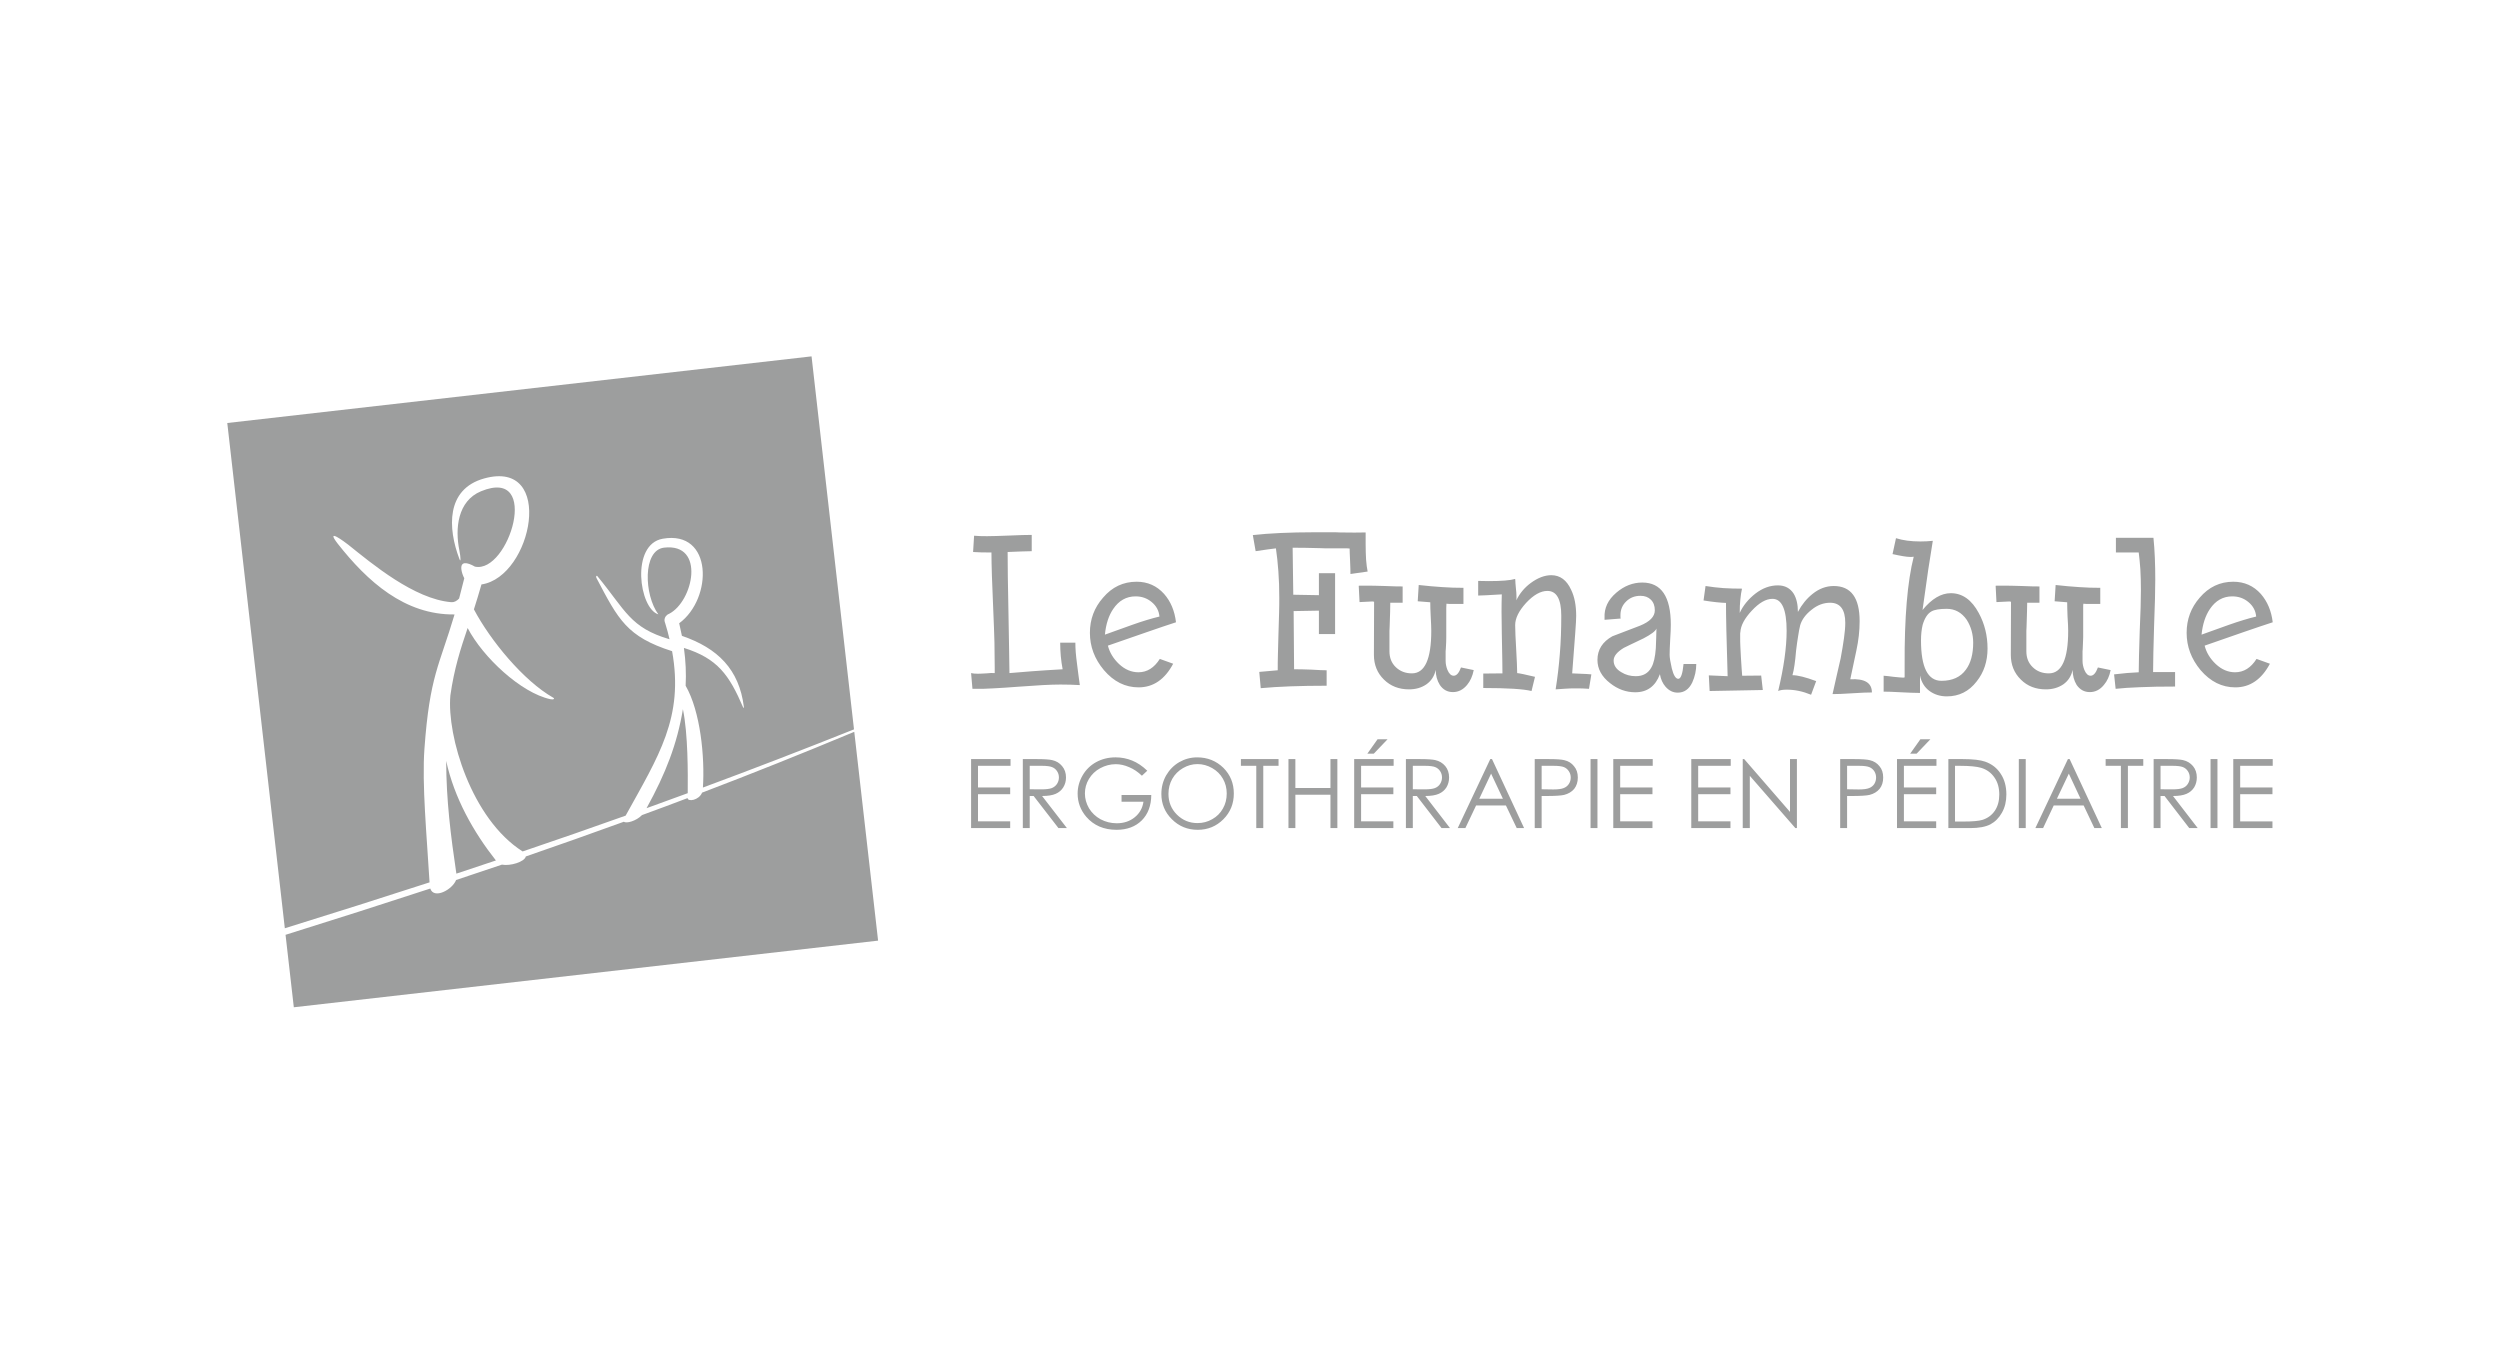
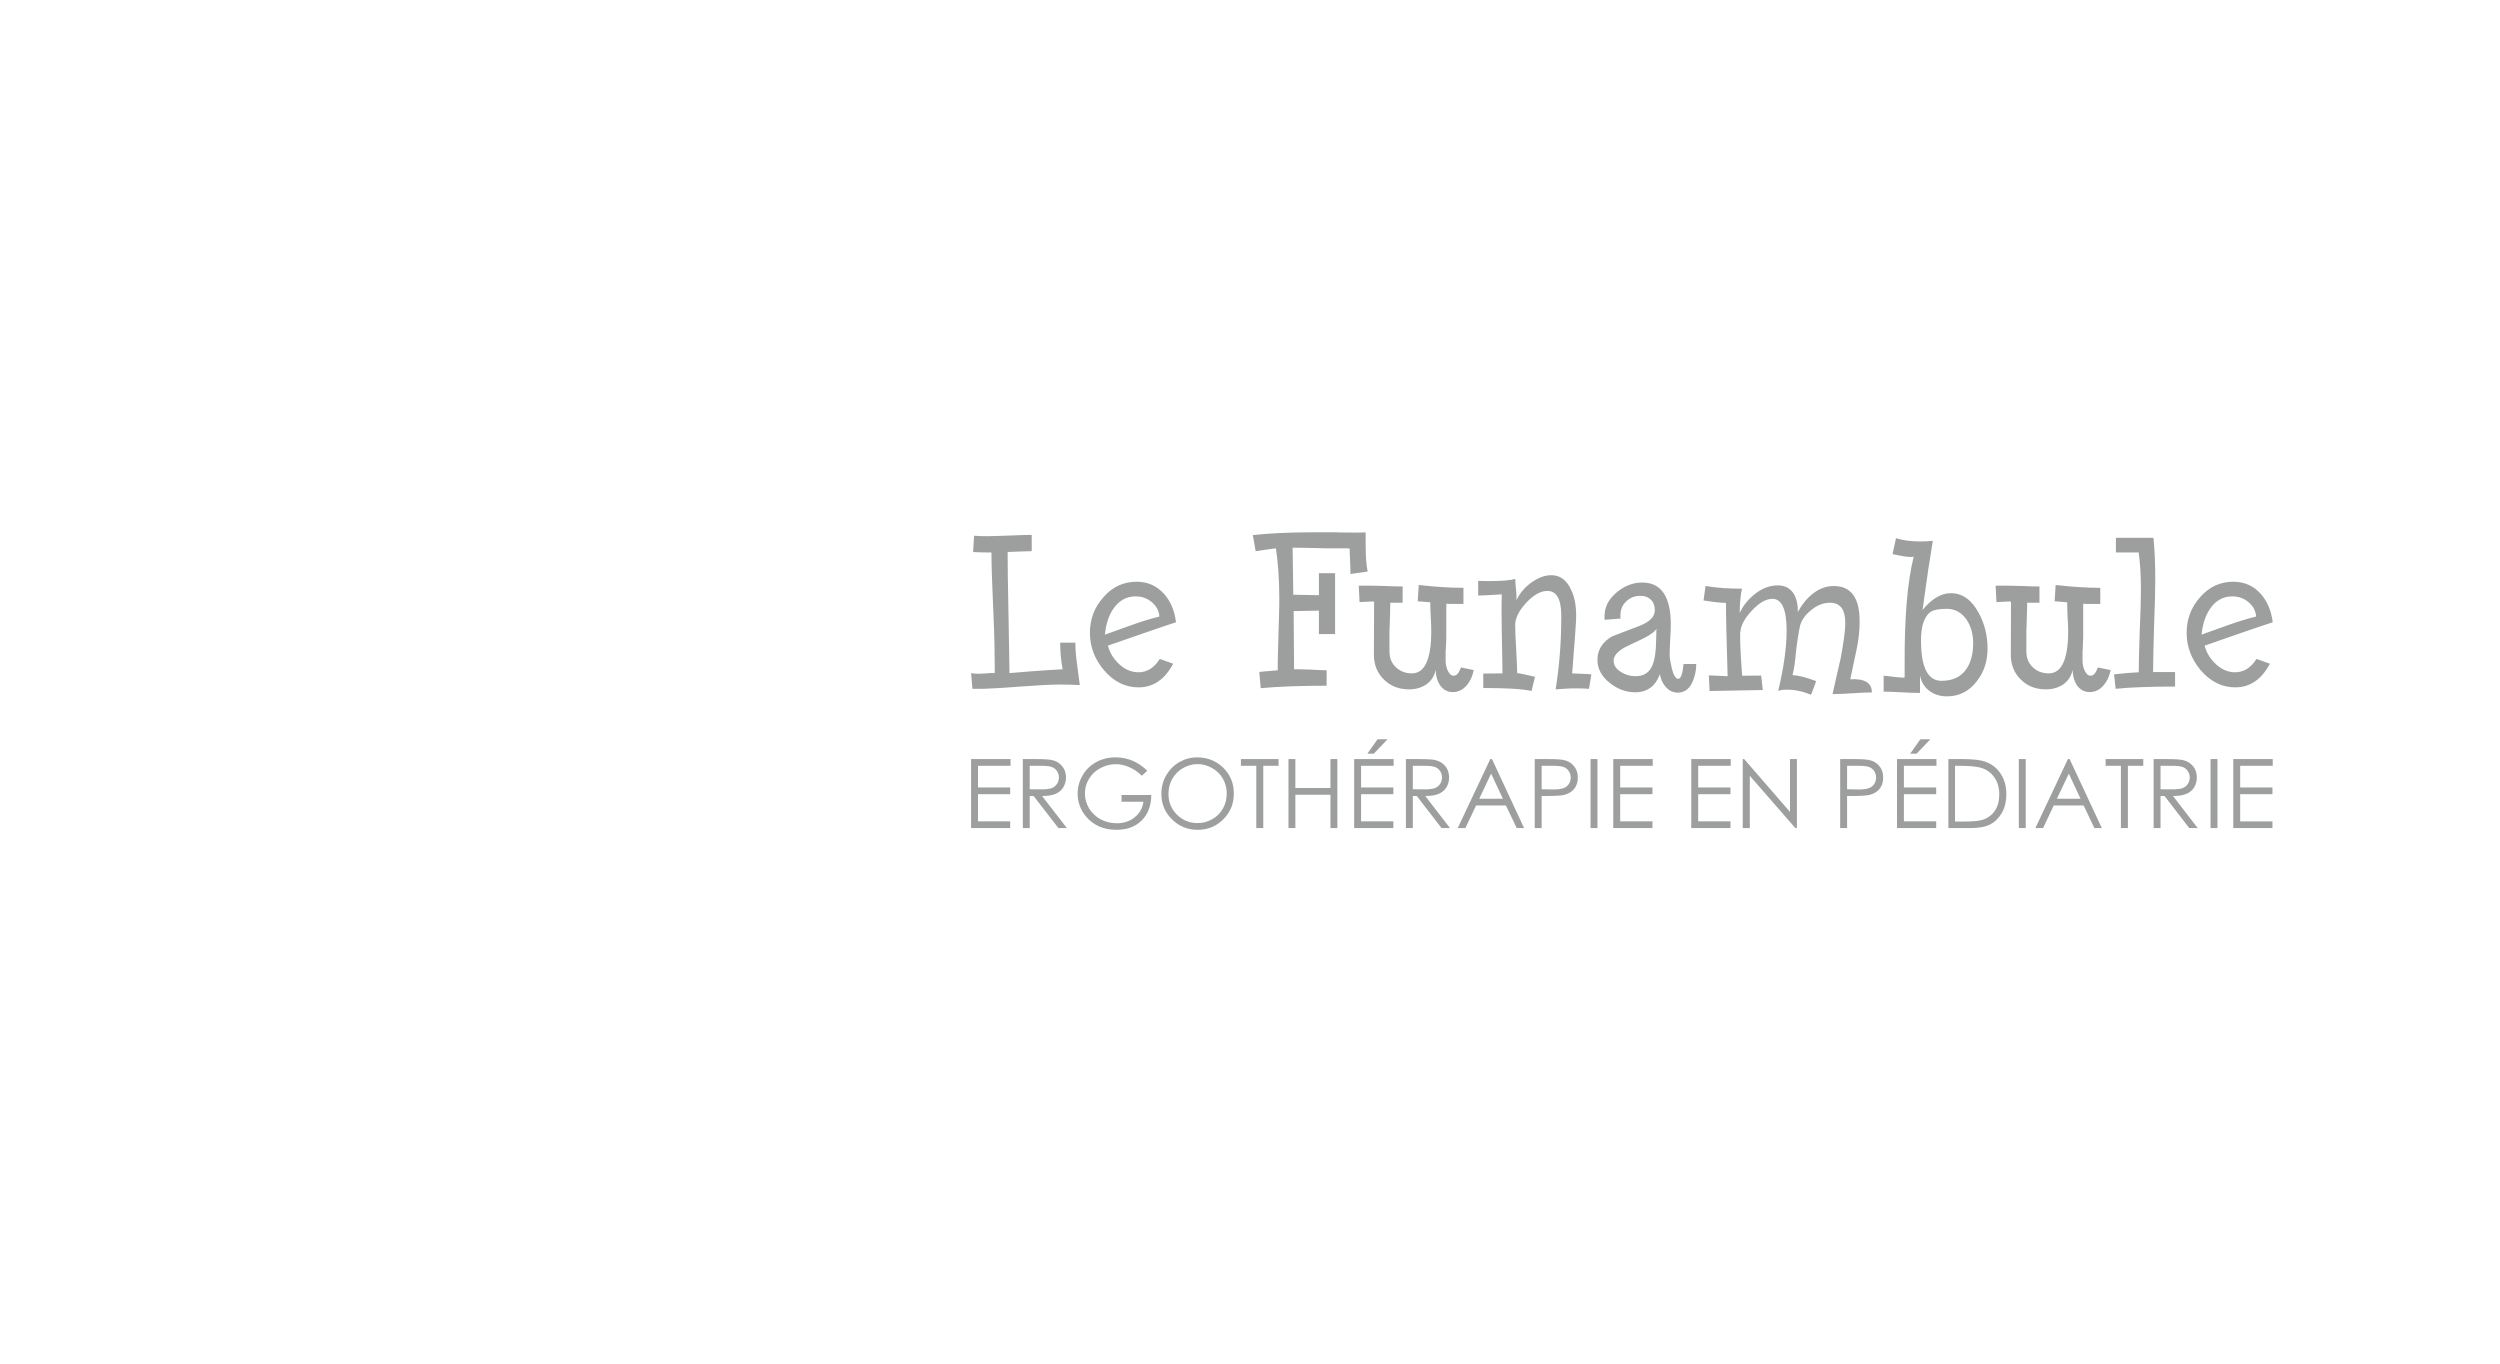
<svg xmlns="http://www.w3.org/2000/svg" xml:space="preserve" width="275px" height="150px" version="1.1" style="shape-rendering:geometricPrecision; text-rendering:geometricPrecision; image-rendering:optimizeQuality; fill-rule:evenodd; clip-rule:evenodd" viewBox="0 0 27500 15000">
  <defs>
    <style type="text/css">
   
    .fil0 {fill:none}
    .fil1 {fill:#9D9E9E}
    .fil2 {fill:#9D9E9E;fill-rule:nonzero}
   
  </style>
  </defs>
  <g id="Plan_x0020_1">
    <rect class="fil0" width="27500" height="15000" />
    <g id="_1153843312">
-       <path class="fil1" d="M2500 4653l6427 -733 467 4103c-566,226 -1117,438 -1662,640 22,-334 -27,-838 -190,-1120 7,-134 1,-272 -19,-416 370,116 498,296 653,658 1,6 7,-1 7,-7 -52,-417 -289,-648 -680,-783l-2 -1c-9,-45 -19,-91 -30,-138 371,-272 373,-1028 -181,-930 -355,62 -260,769 -48,832 -157,-212 -175,-706 63,-734 459,-53 321,595 53,729 -14,5 -26,15 -34,26l-1 1 0 0c-13,18 -19,43 -8,70l1 1 0 1 1 2 0 1c19,61 35,120 48,177 -435,-128 -482,-316 -792,-692 -7,-13 -23,-4 -11,20 240,457 334,644 831,803 132,730 -150,1155 -511,1809 -378,135 -755,266 -1133,394 -563,-357 -835,-1270 -795,-1716 42,-296 112,-512 190,-742 167,321 586,713 909,783 37,8 52,-5 33,-16 -326,-185 -692,-629 -873,-972 27,-85 55,-175 83,-274 560,-83 816,-1384 30,-1166 -424,118 -400,551 -273,885 17,47 16,-11 0,-94 -49,-239 -20,-543 238,-650 666,-274 306,909 -67,829 -85,-49 -163,-64 -148,37 4,26 15,61 31,91 -20,81 -39,155 -57,223 -27,28 -55,43 -87,40 -406,-34 -869,-421 -1131,-631 -36,-28 -262,-199 -116,-11 324,412 735,784 1284,777 -168,567 -273,674 -331,1474 -29,395 26,965 56,1473 -520,169 -1048,336 -1592,505l-633 -5558zm6897 3397l262 2297 -6427 733 -91 -797c544,-170 1073,-339 1592,-509 40,122 244,12 284,-94 169,-56 337,-113 504,-169 90,18 250,-30 263,-90 361,-125 720,-251 1079,-382 26,22 135,-7 199,-73 167,-61 334,-123 502,-187 0,43 124,26 159,-60 549,-209 1104,-431 1674,-669zm-3942 1415c-144,49 -289,97 -435,145 -62,-419 -111,-806 -112,-1240 89,408 300,782 547,1095zm1657 -575c212,-384 337,-709 400,-1089 57,274 55,709 53,924 -151,56 -302,111 -453,165z" />
      <path class="fil2" d="M10682 8350l434 0 0 74 -358 0 0 238 354 0 0 74 -354 0 0 299 354 0 0 74 -430 0 0 -759zm569 0l151 0c84,0 141,4 171,11 46,10 82,32 110,66 29,34 43,76 43,125 0,41 -10,77 -30,109 -19,31 -47,55 -83,71 -36,16 -86,24 -150,24l273 353 -93 0 -273 -353 -43 0 0 353 -76 0 0 -759zm76 74l0 258 131 1c50,0 88,-5 112,-14 24,-10 43,-25 57,-46 14,-22 21,-45 21,-71 0,-26 -7,-49 -21,-70 -14,-21 -32,-35 -55,-44 -22,-9 -59,-14 -111,-14l-134 0zm1293 54l-59 55c-43,-41 -89,-73 -140,-94 -50,-22 -99,-33 -147,-33 -60,0 -117,15 -171,44 -54,29 -95,69 -125,119 -30,50 -44,103 -44,159 0,57 15,111 45,163 31,51 73,91 127,121 55,29 114,44 178,44 78,0 144,-22 198,-66 54,-44 86,-101 96,-171l-241 0 0 -74 327 0c-1,118 -36,211 -105,280 -69,68 -161,103 -277,103 -140,0 -251,-48 -333,-143 -63,-74 -95,-159 -95,-256 0,-71 19,-138 55,-200 36,-62 85,-110 148,-145 64,-35 135,-53 214,-53 65,0 125,12 182,35 57,23 113,60 167,112zm549 -147c114,0 210,39 288,115 77,77 115,171 115,283 0,111 -38,206 -115,283 -77,77 -171,116 -282,116 -112,0 -207,-39 -284,-116 -78,-77 -116,-170 -116,-279 0,-73 17,-140 52,-203 36,-62 84,-111 144,-146 61,-35 127,-53 198,-53zm3 74c-56,0 -109,15 -159,44 -50,29 -90,69 -118,118 -28,50 -42,105 -42,166 0,90 31,166 93,228 63,62 138,93 226,93 59,0 113,-14 163,-43 50,-28 89,-67 117,-117 28,-49 42,-104 42,-165 0,-60 -14,-114 -42,-163 -28,-49 -67,-88 -118,-117 -51,-29 -105,-44 -162,-44zm478 19l0 -74 414 0 0 74 -168 0 0 685 -77 0 0 -685 -169 0zm523 -74l76 0 0 318 386 0 0 -318 76 0 0 759 -76 0 0 -367 -386 0 0 367 -76 0 0 -759zm723 0l434 0 0 74 -358 0 0 238 355 0 0 74 -355 0 0 299 355 0 0 74 -431 0 0 -759zm257 -218l110 0 -151 158 -71 0 112 -158zm312 218l151 0c85,0 142,4 172,11 45,10 81,32 110,66 28,34 42,76 42,125 0,41 -10,77 -29,109 -20,31 -47,55 -84,71 -36,16 -86,24 -149,24l272 353 -93 0 -272 -353 -44 0 0 353 -76 0 0 -759zm76 74l0 258 131 1c51,0 88,-5 112,-14 25,-10 44,-25 57,-46 14,-22 21,-45 21,-71 0,-26 -7,-49 -21,-70 -14,-21 -32,-35 -54,-44 -23,-9 -60,-14 -112,-14l-134 0zm871 -74l353 759 -81 0 -119 -249 -328 0 -118 249 -84 0 358 -759 19 0zm-10 160l-130 276 260 0 -130 -276zm480 -160l151 0c87,0 145,4 175,12 44,10 79,32 106,66 28,33 42,74 42,125 0,50 -14,92 -40,125 -27,32 -64,54 -111,66 -35,8 -99,12 -193,12l-54 0 0 353 -76 0 0 -759zm76 74l0 258 128 2c52,0 90,-5 114,-15 24,-9 43,-24 57,-45 14,-21 21,-45 21,-71 0,-26 -7,-49 -21,-70 -14,-21 -32,-36 -54,-45 -23,-9 -60,-14 -111,-14l-134 0zm538 -74l76 0 0 759 -76 0 0 -759zm250 0l434 0 0 74 -358 0 0 238 355 0 0 74 -355 0 0 299 355 0 0 74 -431 0 0 -759zm858 0l434 0 0 74 -358 0 0 238 355 0 0 74 -355 0 0 299 355 0 0 74 -431 0 0 -759zm566 759l0 -759 16 0 504 581 0 -581 76 0 0 759 -17 0 -501 -575 0 575 -78 0zm1072 -759l151 0c86,0 145,4 175,12 43,10 79,32 106,66 28,33 41,74 41,125 0,50 -13,92 -40,125 -27,32 -63,54 -110,66 -35,8 -99,12 -193,12l-54 0 0 353 -76 0 0 -759zm76 74l0 258 128 2c52,0 90,-5 114,-15 24,-9 43,-24 57,-45 13,-21 20,-45 20,-71 0,-26 -7,-49 -20,-70 -14,-21 -32,-36 -55,-45 -22,-9 -59,-14 -110,-14l-134 0zm549 -74l434 0 0 74 -358 0 0 238 355 0 0 74 -355 0 0 299 355 0 0 74 -431 0 0 -759zm257 -218l110 0 -151 158 -71 0 112 -158zm308 977l0 -759 157 0c114,0 196,10 247,28 74,26 131,70 172,134 42,63 62,139 62,227 0,76 -16,143 -49,201 -32,57 -75,100 -127,128 -53,27 -126,41 -221,41l-241 0zm73 -72l87 0c105,0 177,-6 217,-19 57,-19 102,-52 135,-101 32,-48 48,-107 48,-177 0,-73 -17,-136 -53,-187 -35,-52 -84,-88 -147,-107 -47,-14 -125,-22 -234,-22l-53 0 0 613zm702 -687l76 0 0 759 -76 0 0 -759zm559 0l354 759 -82 0 -118 -249 -329 0 -117 249 -85 0 358 -759 19 0zm-9 160l-131 276 260 0 -129 -276zm405 -86l0 -74 414 0 0 74 -169 0 0 685 -77 0 0 -685 -168 0zm528 -74l151 0c85,0 142,4 172,11 45,10 81,32 110,66 28,34 42,76 42,125 0,41 -10,77 -29,109 -20,31 -47,55 -84,71 -36,16 -86,24 -149,24l272 353 -93 0 -272 -353 -44 0 0 353 -76 0 0 -759zm76 74l0 258 131 1c51,0 88,-5 112,-14 25,-10 44,-25 57,-46 14,-22 21,-45 21,-71 0,-26 -7,-49 -21,-70 -14,-21 -32,-35 -54,-44 -23,-9 -60,-14 -112,-14l-134 0zm550 -74l76 0 0 759 -76 0 0 -759zm250 0l434 0 0 74 -358 0 0 238 355 0 0 74 -355 0 0 299 355 0 0 74 -431 0 0 -759z" />
      <path class="fil2" d="M11878 7536c-70,-4 -141,-6 -213,-6 -52,0 -117,2 -194,6 -77,5 -167,11 -271,18 -104,8 -195,14 -274,18 -78,5 -143,6 -195,5l-34 0 -15 -173c19,5 44,7 75,7 8,0 19,0 35,-1 15,-1 35,-2 59,-3 19,-2 36,-3 51,-4 15,0 28,0 40,1l0 -56c0,-80 -1,-173 -3,-279 -3,-106 -7,-225 -13,-356 -13,-291 -20,-503 -20,-636l-37 0c-26,0 -52,-1 -79,-1 -28,-1 -56,-2 -86,-4l11 -179c22,2 45,3 69,4 24,0 48,1 73,1 55,0 138,-3 247,-7 108,-5 190,-7 245,-7l0 179c-31,0 -69,1 -114,3 -44,1 -94,3 -151,6 0,72 1,163 2,272 2,110 4,242 7,395 3,159 5,292 7,401 1,109 3,197 4,264 67,-6 148,-12 245,-20 96,-7 210,-15 340,-22 -18,-94 -27,-192 -27,-293l167 0c0,31 1,66 4,105 3,39 8,81 14,127 6,39 11,78 15,118 5,39 10,79 16,117zm1058 -691c-86,28 -191,63 -314,106 -124,43 -269,93 -435,151 19,76 60,143 122,202 65,61 137,91 214,91 95,0 173,-49 235,-147l147 53c-92,173 -219,260 -380,260 -147,0 -274,-63 -382,-190 -103,-123 -154,-259 -154,-410 0,-148 48,-277 145,-387 99,-117 222,-175 369,-175 121,0 222,45 302,134 73,83 116,186 131,312zm-182 -63c-6,-64 -34,-117 -85,-159 -50,-42 -109,-63 -177,-63 -103,0 -185,47 -247,139 -49,72 -80,166 -91,282l298 -107c59,-21 113,-39 163,-54 50,-15 96,-28 139,-38zm2290 -495l-189 27c0,-16 0,-36 -1,-60 -1,-24 -2,-51 -3,-81 -2,-39 -3,-70 -4,-93 -1,-23 -1,-38 -1,-46 -7,-1 -15,-2 -24,-2 -9,0 -19,0 -29,0l-69 0 -86 0c-16,0 -34,0 -51,0 -18,0 -36,-1 -56,-2 -66,-2 -125,-3 -177,-4 -52,0 -96,-1 -135,-1l7 517 282 5 0 -242 178 0 0 670 -178 0 0 -258 -278 5 5 640 24 0c19,0 43,0 70,1 28,1 60,2 97,3 77,5 133,7 167,7l0 170c-290,0 -532,9 -725,27l-16 -179 203 -18c0,-48 0,-105 2,-171 1,-67 4,-142 6,-227 3,-90 6,-168 7,-234 2,-67 2,-122 2,-165 0,-104 -3,-202 -10,-292 -6,-90 -16,-174 -27,-252 -26,3 -56,7 -93,12 -36,6 -79,12 -130,19l-31 -177c91,-10 192,-18 305,-23 113,-5 237,-8 372,-8l107 0 78 0c15,0 30,0 47,0 16,0 32,1 49,2 120,2 215,2 283,0l0 123c0,68 2,127 5,178 4,52 10,95 17,129zm1167 1084c-13,67 -38,121 -73,163 -43,52 -95,79 -156,79 -61,0 -109,-27 -144,-79 -30,-48 -45,-103 -45,-165 -15,68 -49,121 -103,159 -54,37 -118,55 -190,55 -111,0 -203,-35 -276,-107 -74,-72 -111,-163 -111,-273l2 -584 -18 -3c-19,0 -66,3 -142,7l-9 -179c5,-2 12,-2 22,-2l23 0 48 0c21,0 48,0 81,1 32,1 70,2 113,3 43,2 81,3 114,4 34,0 61,1 82,1l0 179 -136 0c0,46 -2,135 -7,267 -1,15 -2,29 -2,42 0,14 0,27 0,39l0 72 0 114c0,72 23,130 70,175 47,45 106,68 177,68 142,0 213,-156 213,-468 0,-34 -2,-86 -6,-157 -2,-34 -3,-65 -4,-91 0,-28 -1,-49 -1,-66l-138 -11 11 -179c91,10 176,18 257,23 81,6 159,8 235,8l0 177 -116 0 -42 0c-15,0 -25,-1 -29,-2 -1,7 -2,23 -2,47l0 76 0 246c0,15 -1,33 -1,54 -1,21 -2,46 -4,76 -1,8 -2,15 -2,23 0,6 0,12 0,18l0 35 0 54c0,33 7,66 20,99 18,43 41,64 69,64 31,0 58,-30 80,-91l140 29zm1294 47l-26 159c-24,-2 -48,-3 -71,-4 -23,0 -47,-1 -72,-1 -44,0 -85,1 -123,4 -38,2 -72,4 -101,7 20,-126 36,-256 46,-388 11,-132 16,-273 16,-422 0,-182 -51,-273 -153,-273 -74,0 -152,44 -234,132 -80,88 -120,169 -120,244 0,30 1,67 3,111 3,44 5,95 8,153 3,63 6,115 8,158 2,43 3,78 3,106 24,2 89,15 196,41l-38 156c-89,-22 -266,-33 -531,-33l0 -159 211 -2c0,-50 -2,-194 -7,-435 -4,-176 -4,-321 0,-434 -145,9 -232,13 -260,13l0 -161 116 2c141,0 238,-8 291,-24 1,12 3,27 3,47 1,19 3,42 6,67 3,25 5,48 5,68 1,20 1,38 -1,53 36,-75 88,-138 158,-190 78,-57 153,-86 226,-86 97,0 170,54 219,162 37,76 55,171 55,286 0,29 -3,94 -11,197 -7,103 -18,248 -33,435 71,3 124,5 160,7 36,3 53,4 51,4zm1154 -114c0,71 -15,139 -44,203 -36,75 -89,112 -160,112 -51,0 -95,-21 -134,-65 -32,-37 -53,-83 -62,-138 -49,132 -139,199 -271,199 -101,0 -194,-34 -278,-101 -92,-72 -138,-157 -138,-255 0,-112 55,-199 164,-260l303 -116c109,-44 164,-100 164,-170 0,-48 -14,-87 -43,-116 -29,-29 -67,-43 -115,-43 -62,0 -114,20 -156,61 -43,41 -64,92 -64,151l0 20c0,9 1,15 3,18l-178 14 0 -23c-5,-106 38,-197 129,-275 87,-75 183,-112 286,-112 209,0 314,155 314,464 0,37 -2,92 -7,165 -4,75 -6,130 -6,166 0,31 8,81 24,150 19,76 43,114 71,114 28,0 48,-54 58,-163l140 0zm-438 -390c-10,28 -58,64 -142,108 -68,32 -121,57 -157,75 -36,17 -57,27 -61,30 -74,45 -111,91 -111,139 0,53 29,97 86,129 46,29 99,43 158,43 79,0 136,-32 171,-96 26,-45 42,-115 49,-211 2,-37 3,-74 4,-109 1,-36 2,-72 3,-108zm2370 703c-24,0 -53,1 -89,2 -35,2 -78,4 -127,7 -48,3 -91,5 -127,7 -37,1 -67,2 -90,2 14,-67 29,-132 44,-196 15,-63 30,-129 45,-196 16,-85 28,-160 37,-224 9,-64 14,-120 14,-168 0,-147 -56,-221 -167,-221 -71,0 -139,25 -202,76 -67,52 -109,110 -127,172 -8,32 -15,70 -22,116 -8,45 -15,99 -23,162 -10,122 -23,213 -40,271 57,0 143,21 261,65l-56 150c-92,-38 -181,-56 -267,-56 -43,0 -75,5 -95,15 62,-259 93,-480 93,-662 0,-235 -52,-352 -156,-352 -71,0 -146,43 -227,130 -80,85 -122,164 -126,237 -2,3 -2,12 -2,27l0 38c0,26 0,56 2,91 1,35 3,74 6,118 3,49 6,91 8,125 2,34 4,61 6,80l209 -2 18 159 -585 11 -9 -172 207 9c-6,-206 -11,-375 -14,-507 -3,-132 -4,-232 -4,-299 -61,-2 -143,-10 -247,-27l22 -159c67,11 133,18 197,23 65,4 132,6 204,6 -8,35 -14,74 -18,118 -5,44 -7,93 -7,149 37,-81 95,-152 173,-213 78,-60 160,-90 247,-90 77,0 135,31 174,92 31,52 46,119 46,200 43,-81 97,-147 161,-198 72,-58 150,-87 233,-87 190,0 285,129 285,387 0,105 -12,212 -36,323l-67 316c159,-9 238,39 238,145zm1272 -484c0,142 -40,263 -120,363 -84,109 -193,164 -328,164 -75,0 -139,-21 -193,-61 -53,-40 -87,-96 -102,-168l0 191 -17 0c-46,0 -110,-3 -192,-7 -87,-5 -151,-7 -191,-7l0 -175c12,0 27,2 45,4 17,2 39,5 64,8 24,3 45,5 62,6 18,2 33,3 45,3l15 -3 0 -134c-3,-524 31,-922 100,-1193 -3,1 -10,2 -22,2l-22 0c-18,0 -42,-3 -73,-8 -32,-5 -70,-13 -116,-23l38 -175c75,24 165,36 268,36 44,0 90,-2 137,-7 -14,85 -31,190 -50,316 -18,125 -39,274 -63,445 101,-124 205,-185 311,-185 127,0 230,73 308,219 64,118 96,248 96,389zm-158 -62c0,-94 -24,-179 -71,-253 -56,-81 -130,-121 -220,-121 -80,0 -137,10 -169,29 -42,24 -74,73 -96,148 -12,51 -18,107 -18,170 0,297 75,445 225,445 120,0 210,-41 269,-123 53,-71 80,-170 80,-295zm1512 300c-13,67 -38,121 -74,163 -42,52 -94,79 -155,79 -61,0 -109,-27 -145,-79 -29,-48 -44,-103 -44,-165 -15,68 -49,121 -103,159 -55,37 -118,55 -191,55 -111,0 -203,-35 -275,-107 -74,-72 -111,-163 -111,-273l2 -584 -18 -3c-19,0 -67,3 -142,7l-9 -179c4,-2 12,-2 22,-2l22 0 49 0c21,0 48,0 80,1 33,1 71,2 114,3 43,2 81,3 114,4 33,0 61,1 81,1l0 179 -135 0c0,46 -3,135 -7,267 -1,15 -2,29 -2,42 0,14 0,27 0,39l0 72 0 114c0,72 23,130 70,175 46,45 105,68 177,68 142,0 213,-156 213,-468 0,-34 -2,-86 -7,-157 -1,-34 -2,-65 -3,-91 -1,-28 -1,-49 -1,-66l-138 -11 11 -179c91,10 176,18 257,23 81,6 159,8 234,8l0 177 -115 0 -42 0c-15,0 -25,-1 -29,-2 -2,7 -2,23 -2,47l0 76 0 246c0,15 -1,33 -2,54 0,21 -1,46 -3,76 -1,8 -2,15 -2,23 0,6 0,12 0,18l0 35 0 54c0,33 7,66 20,99 18,43 41,64 69,64 31,0 58,-30 80,-91l140 29zm709 181c-148,0 -276,2 -384,7 -109,4 -198,10 -270,18l-17 -159c50,-6 98,-11 143,-15 45,-3 88,-6 128,-8 0,-46 1,-107 3,-182 2,-75 5,-165 8,-270 9,-198 13,-348 13,-450 0,-85 -2,-162 -6,-230 -5,-69 -11,-131 -18,-186l-251 0 0 -161 413 0c14,137 20,290 20,459 0,114 -4,285 -13,510 -3,113 -6,212 -8,297 -2,84 -3,154 -3,211l242 0 0 159zm1074 -707c-86,28 -191,63 -315,106 -123,43 -268,93 -434,151 19,76 60,143 122,202 65,61 136,91 213,91 95,0 174,-49 236,-147l147 53c-92,173 -219,260 -380,260 -147,0 -274,-63 -383,-190 -102,-123 -153,-259 -153,-410 0,-148 48,-277 144,-387 100,-117 223,-175 369,-175 122,0 223,45 303,134 72,83 116,186 131,312zm-182 -63c-6,-64 -34,-117 -85,-159 -50,-42 -109,-63 -178,-63 -102,0 -184,47 -246,139 -49,72 -80,166 -92,282l298 -107c60,-21 114,-39 164,-54 49,-15 96,-28 139,-38z" />
    </g>
  </g>
</svg>